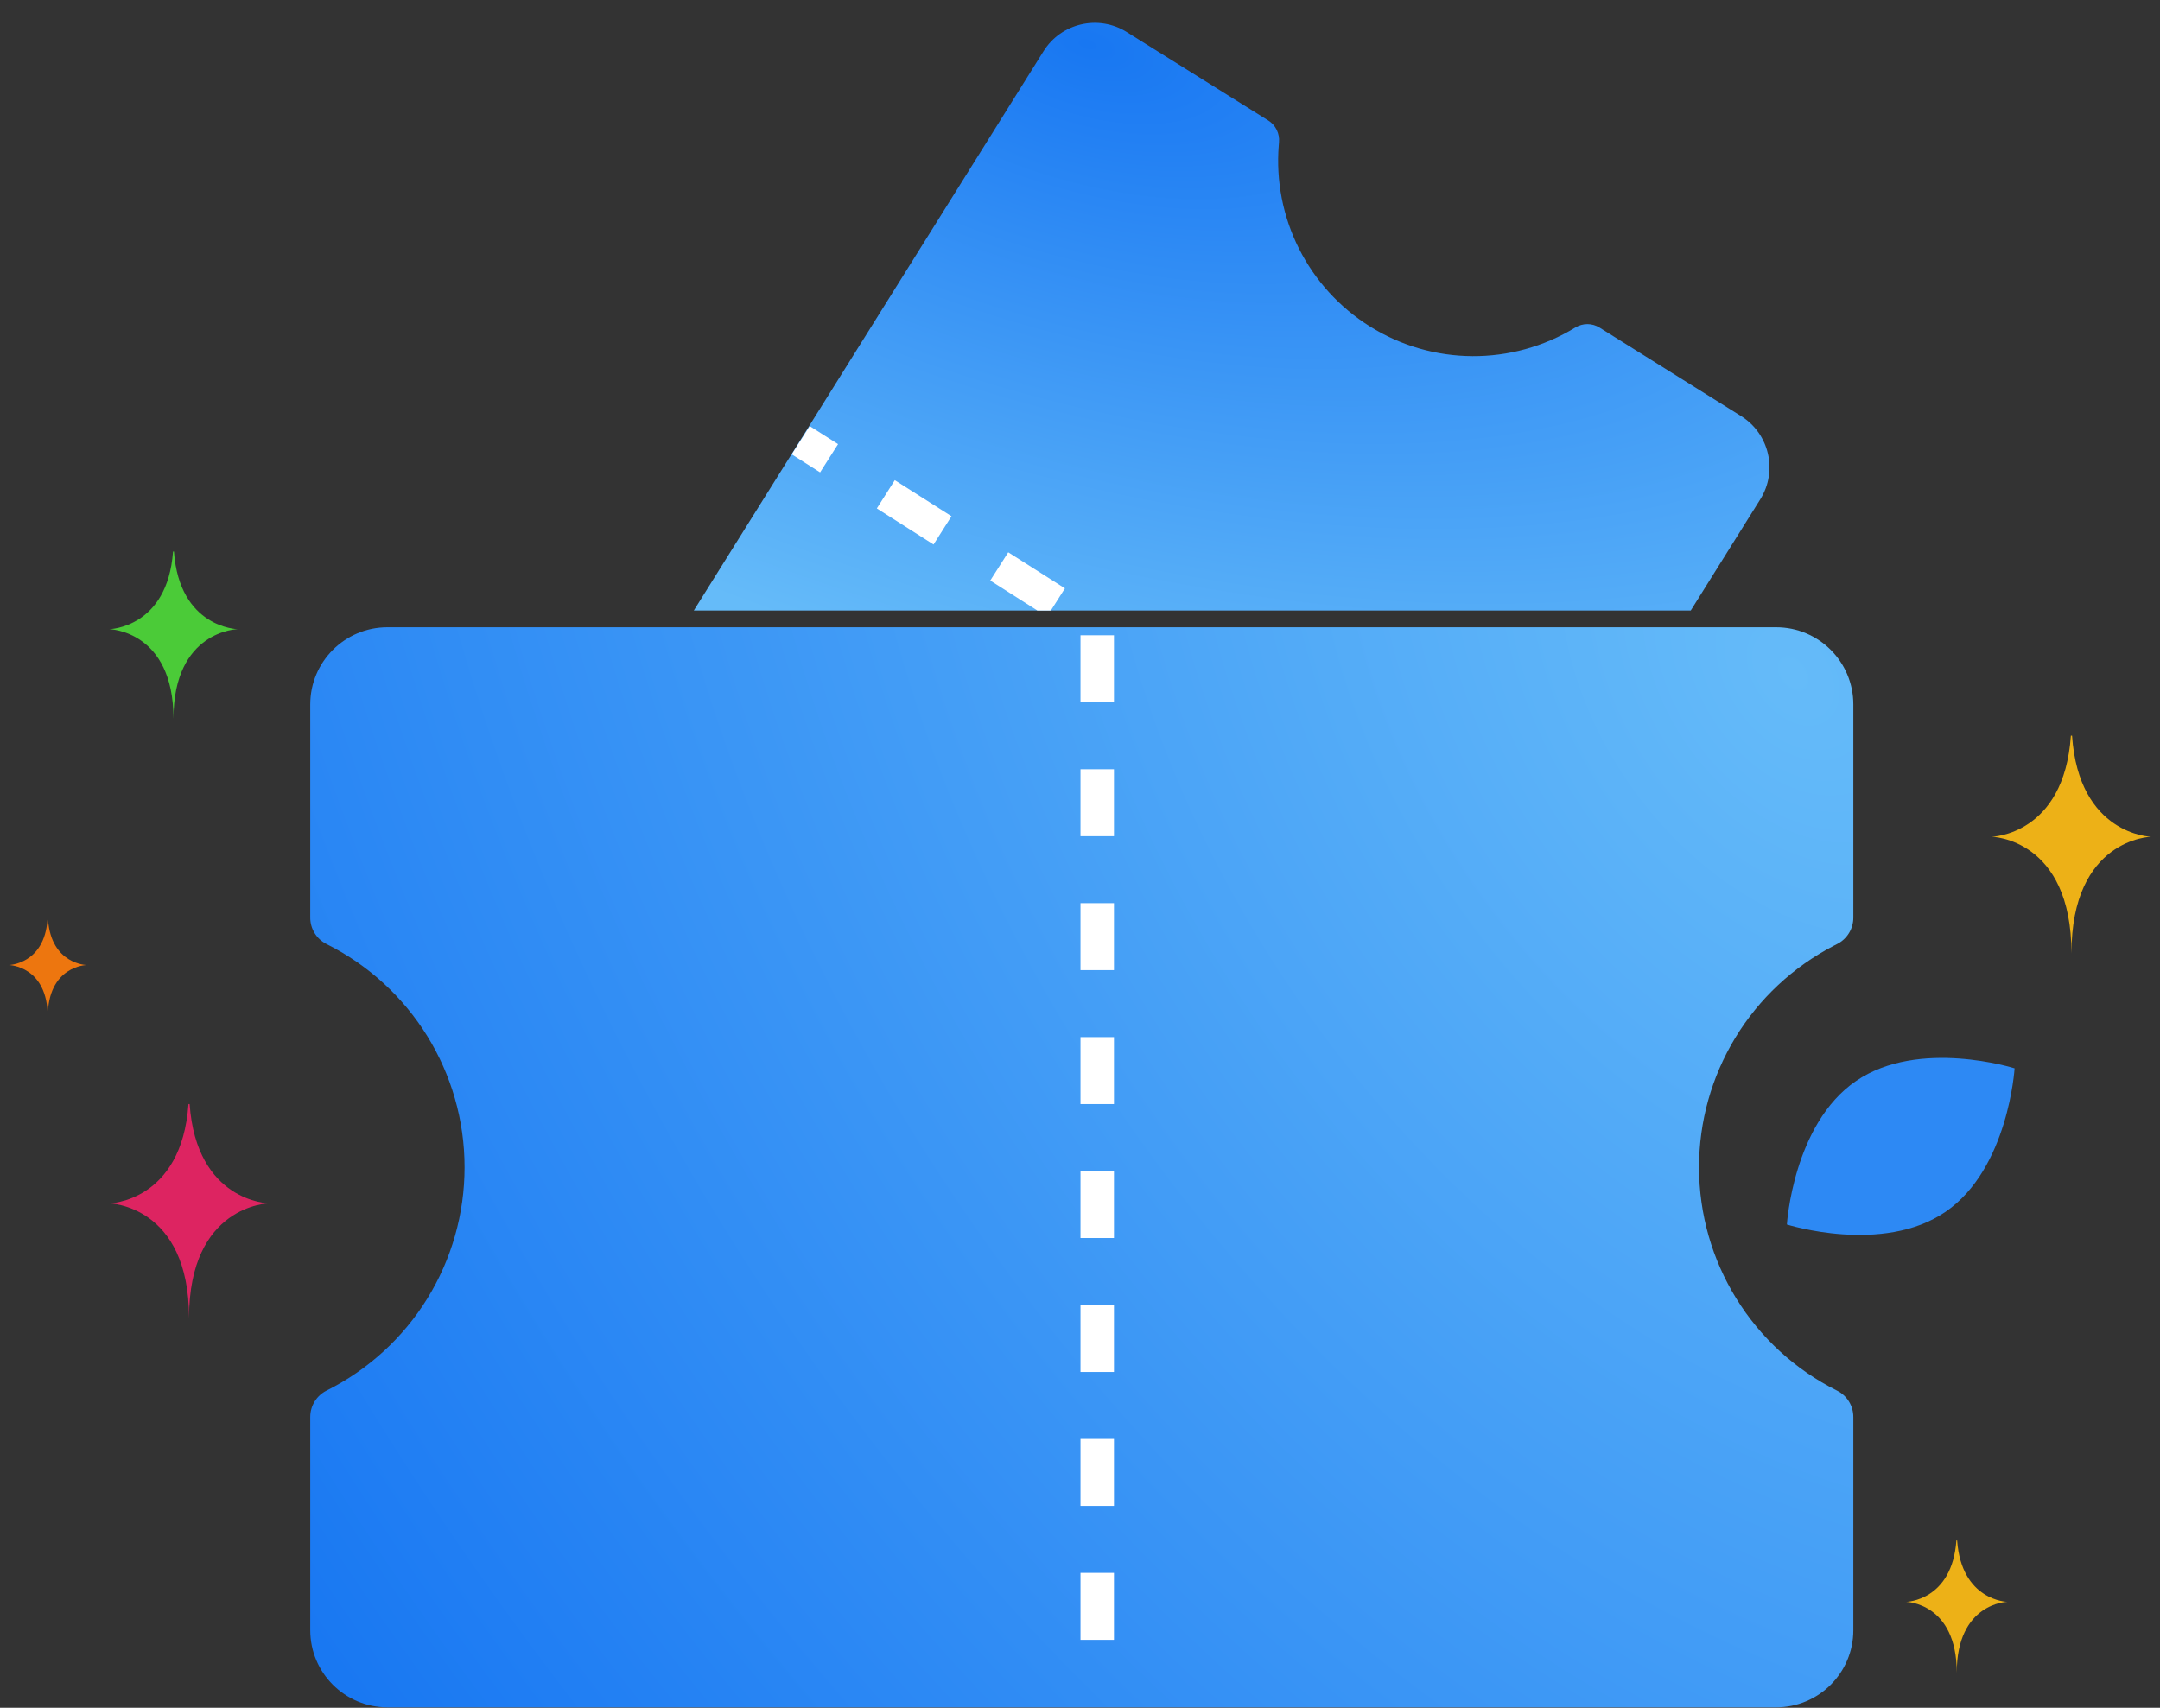
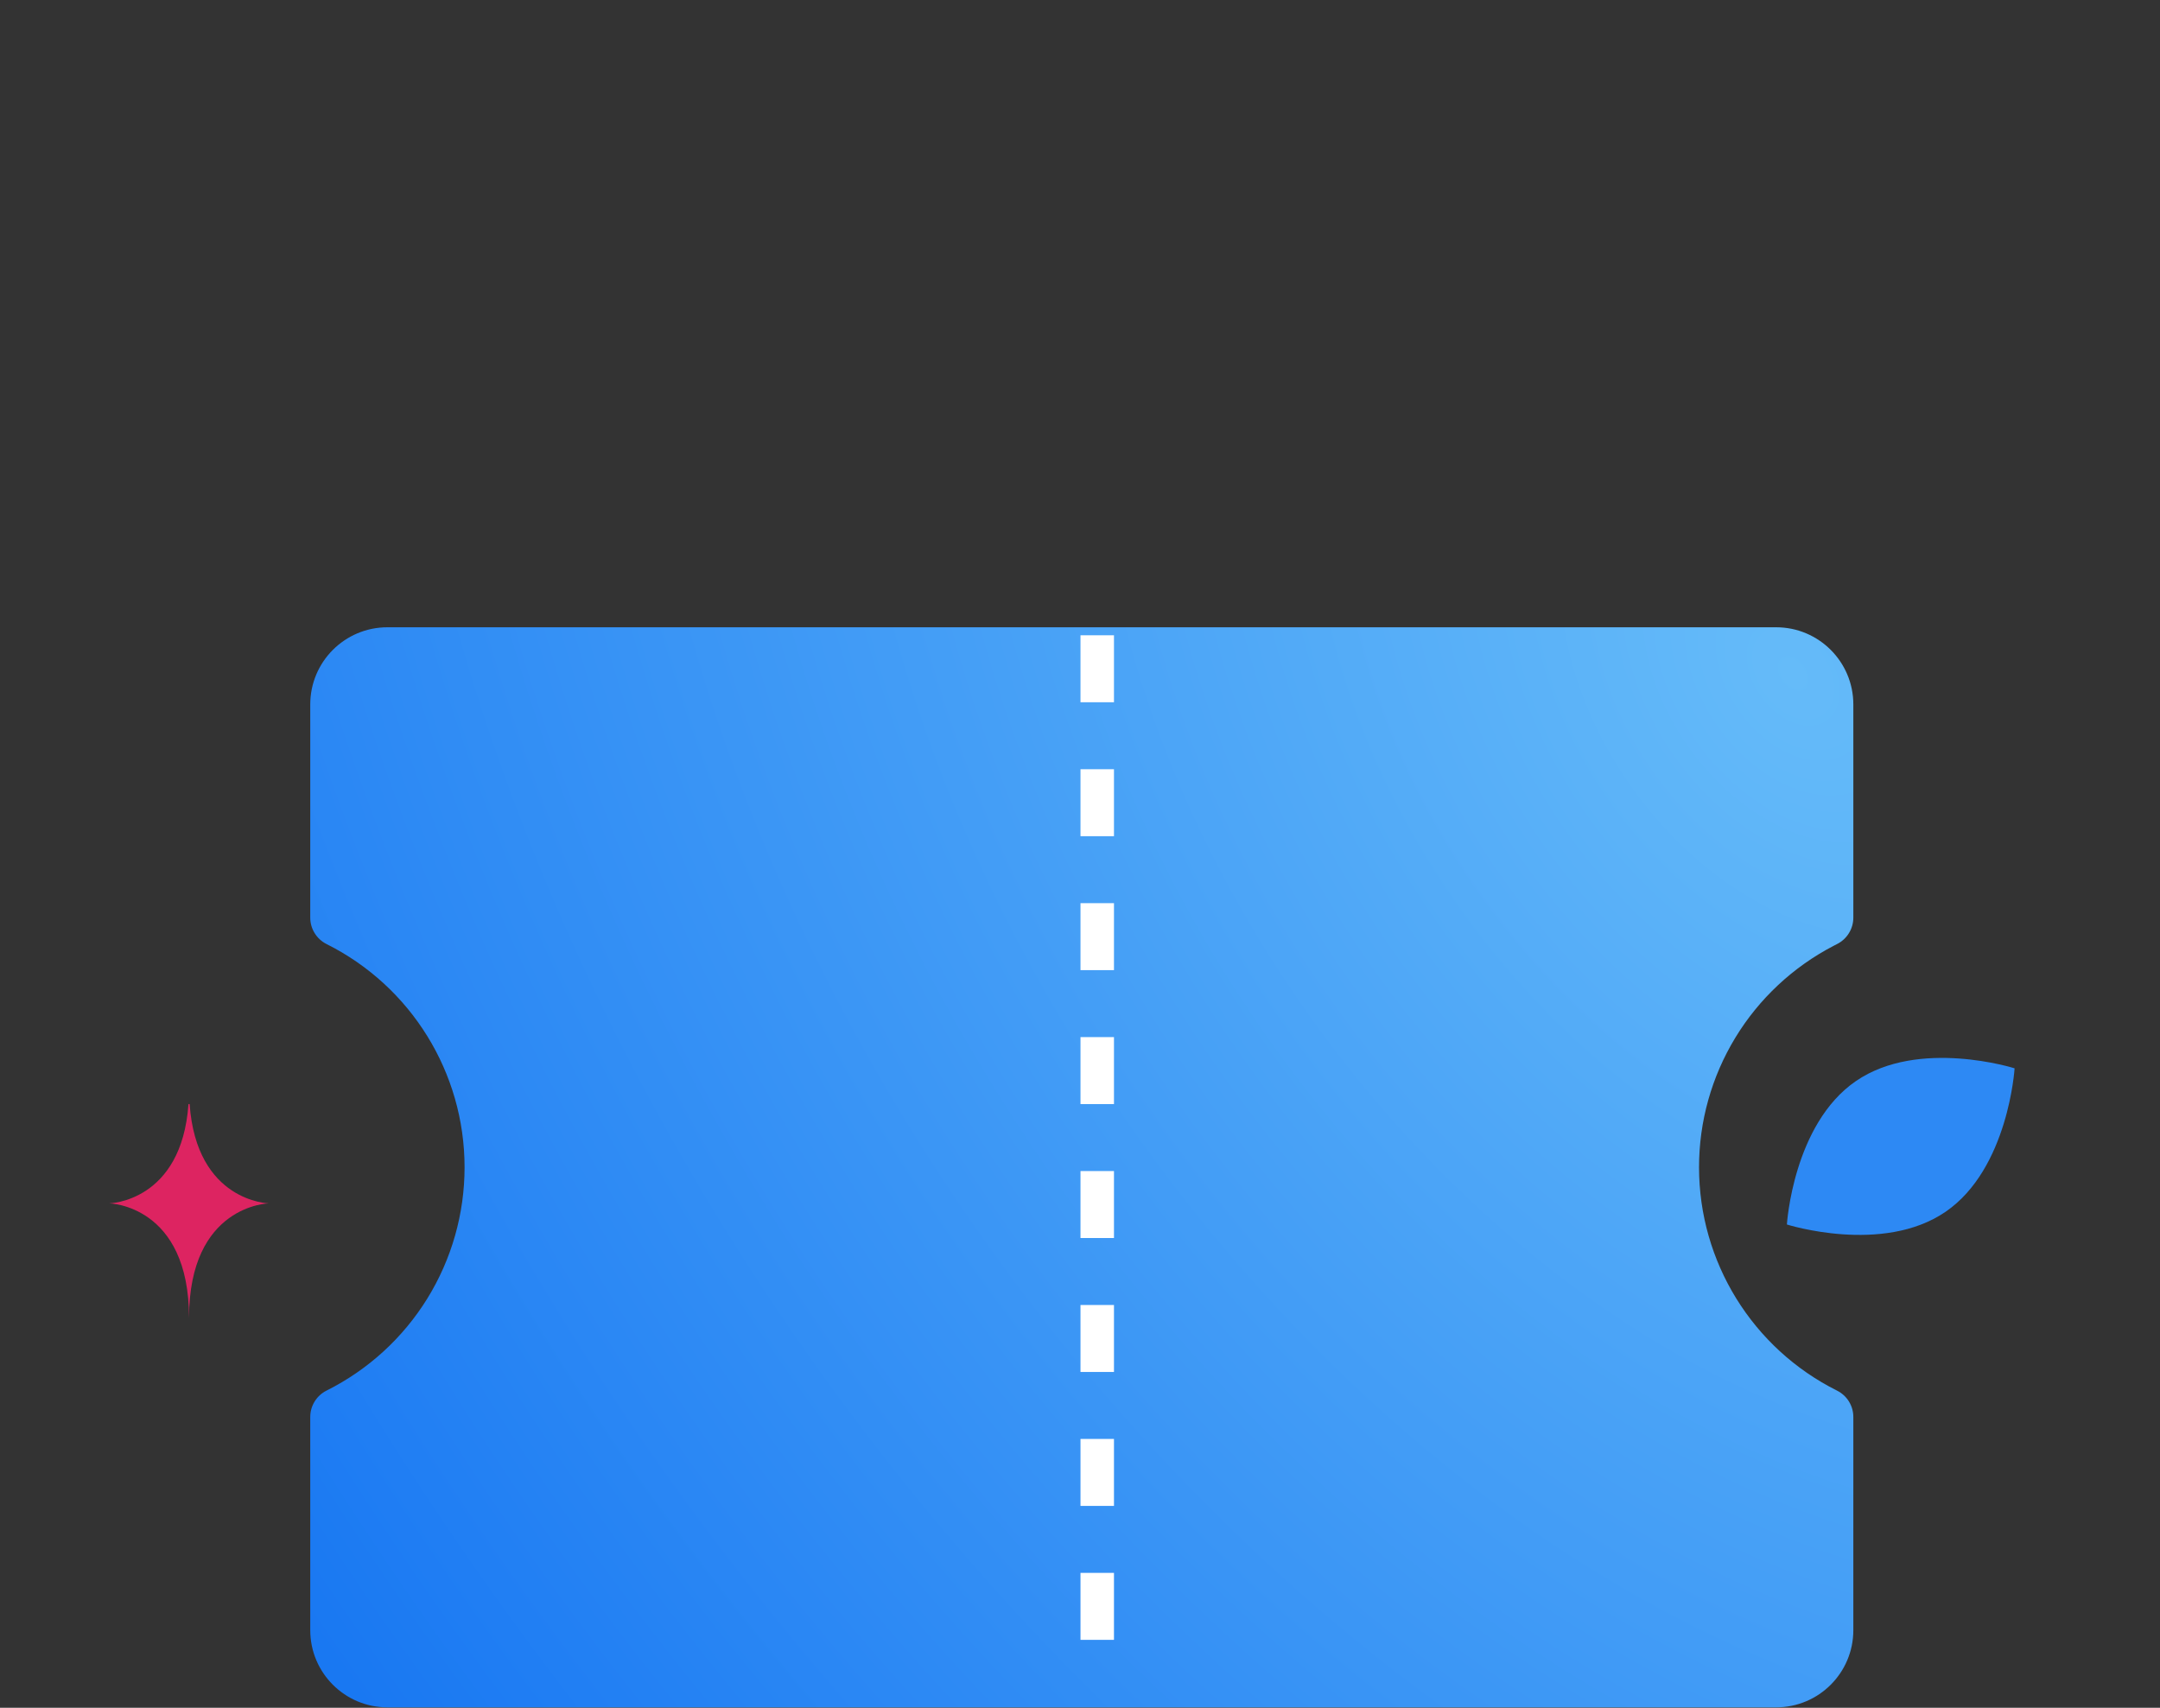
<svg xmlns="http://www.w3.org/2000/svg" width="129" height="102" viewBox="0 0 129 102" fill="none">
  <rect x="0" y="0" width="129" height="102" fill="#333333" stroke="none" />
  <path fill-rule="evenodd" clip-rule="evenodd" d="M110.685 84.63V97.366C110.685 99.91 108.621 101.974 106.077 101.974H23.137C20.593 101.974 18.529 99.91 18.529 97.366V84.63C18.529 84.303 18.62 83.983 18.792 83.705C18.964 83.426 19.209 83.201 19.502 83.055C21.979 81.817 24.062 79.914 25.519 77.559C26.975 75.203 27.746 72.489 27.745 69.719C27.745 64.07 24.552 58.91 19.502 56.385C19.209 56.238 18.964 56.013 18.792 55.734C18.62 55.456 18.529 55.136 18.529 54.809V42.073C18.529 39.529 20.593 37.465 23.137 37.465H106.077C108.621 37.465 110.685 39.529 110.685 42.073V54.809C110.685 55.136 110.594 55.456 110.422 55.734C110.251 56.013 110.005 56.238 109.713 56.385L109.51 56.49C107.087 57.748 105.055 59.646 103.637 61.979C102.219 64.312 101.469 66.989 101.47 69.719C101.47 75.364 104.658 80.529 109.708 83.055C110 83.201 110.251 83.426 110.422 83.705C110.594 83.983 110.685 84.303 110.685 84.63Z" fill="url(#paint0_radial_6163_5431)" />
  <path d="M116.193 72.376C119.948 69.801 120.316 63.807 120.316 63.807C120.316 63.807 114.595 61.99 110.841 64.568C107.086 67.143 106.717 73.135 106.717 73.135C106.717 73.135 112.438 74.951 116.193 72.376Z" fill="#2D89F4" />
-   <path d="M123.747 43.938H123.678C123.269 49.885 118.952 49.976 118.952 49.976C118.952 49.976 123.712 50.071 123.712 56.942C123.712 50.071 128.472 49.976 128.472 49.976C128.472 49.976 124.157 49.885 123.747 43.938ZM116.884 92.006H116.84C116.581 95.616 113.843 95.672 113.843 95.672C113.843 95.672 116.862 95.729 116.862 99.901C116.862 95.729 119.881 95.672 119.881 95.672C119.881 95.672 117.144 95.616 116.884 92.006ZM75.434 24.433H75.392C75.142 28.043 72.51 28.099 72.51 28.099C72.51 28.099 75.412 28.156 75.412 32.328C75.412 28.156 78.315 28.099 78.315 28.099C78.315 28.099 75.684 28.043 75.434 24.433Z" fill="#EDB117" />
-   <path d="M10.334 32.943H10.389C10.719 37.509 14.192 37.579 14.192 37.579C14.192 37.579 10.361 37.652 10.361 42.928C10.361 37.652 6.529 37.579 6.529 37.579C6.529 37.579 10.004 37.509 10.334 32.943Z" fill="#4BCB38" />
-   <path d="M2.835 54.943H2.869C3.069 57.597 5.173 57.638 5.173 57.638C5.173 57.638 2.851 57.681 2.851 60.748C2.851 57.681 0.529 57.638 0.529 57.638C0.529 57.638 2.635 57.597 2.835 54.943Z" fill="#ED760F" />
  <path d="M11.256 65.943H11.325C11.735 71.783 16.05 71.873 16.05 71.873C16.05 71.873 11.29 71.966 11.29 78.714C11.29 71.966 6.529 71.873 6.529 71.873C6.529 71.873 10.846 71.783 11.256 65.943Z" fill="#DD2461" />
  <line x1="65.529" y1="37.943" x2="65.529" y2="101.943" stroke="white" stroke-width="2" stroke-dasharray="4 4" />
-   <path fill-rule="evenodd" clip-rule="evenodd" d="M100.975 36.465L62.759 36.465L61.955 36.465L41.435 36.465L62.322 3.058C63.377 1.37 65.604 0.856 67.291 1.912L75.743 7.195C75.96 7.331 76.134 7.525 76.248 7.754C76.361 7.983 76.409 8.24 76.385 8.494L76.371 8.673C76.2 10.803 76.617 12.938 77.577 14.847C78.537 16.756 80.002 18.364 81.814 19.497C85.559 21.839 90.31 21.866 94.081 19.562C94.299 19.429 94.552 19.357 94.808 19.358C95.064 19.36 95.315 19.432 95.532 19.568L103.983 24.852C105.671 25.907 106.184 28.133 105.129 29.821L100.975 36.465Z" fill="url(#paint1_radial_6163_5431)" />
-   <path fill-rule="evenodd" clip-rule="evenodd" d="M48.978 28.213L50.051 26.526L48.357 25.449L47.284 27.136L48.978 28.213ZM55.753 32.521L56.826 30.833L53.439 28.68L52.366 30.367L55.753 32.521ZM62.759 36.465L63.6 35.141L60.214 32.987L59.14 34.675L61.955 36.465L62.759 36.465Z" fill="white" />
  <defs>
    <radialGradient id="paint0_radial_6163_5431" cx="0" cy="0" r="1" gradientUnits="userSpaceOnUse" gradientTransform="translate(106.733 39.87) rotate(145.738) scale(106.723 152.461)">
      <stop stop-color="#65BBF9" />
      <stop offset="1" stop-color="#1877F2" />
    </radialGradient>
    <radialGradient id="paint1_radial_6163_5431" cx="0" cy="0" r="1" gradientTransform="matrix(14.571 42.315 -75.538 -10.206 64.852 2.562)" gradientUnits="userSpaceOnUse">
      <stop stop-color="#1877F2" />
      <stop offset="1" stop-color="#65BBF9" />
    </radialGradient>
  </defs>
</svg>